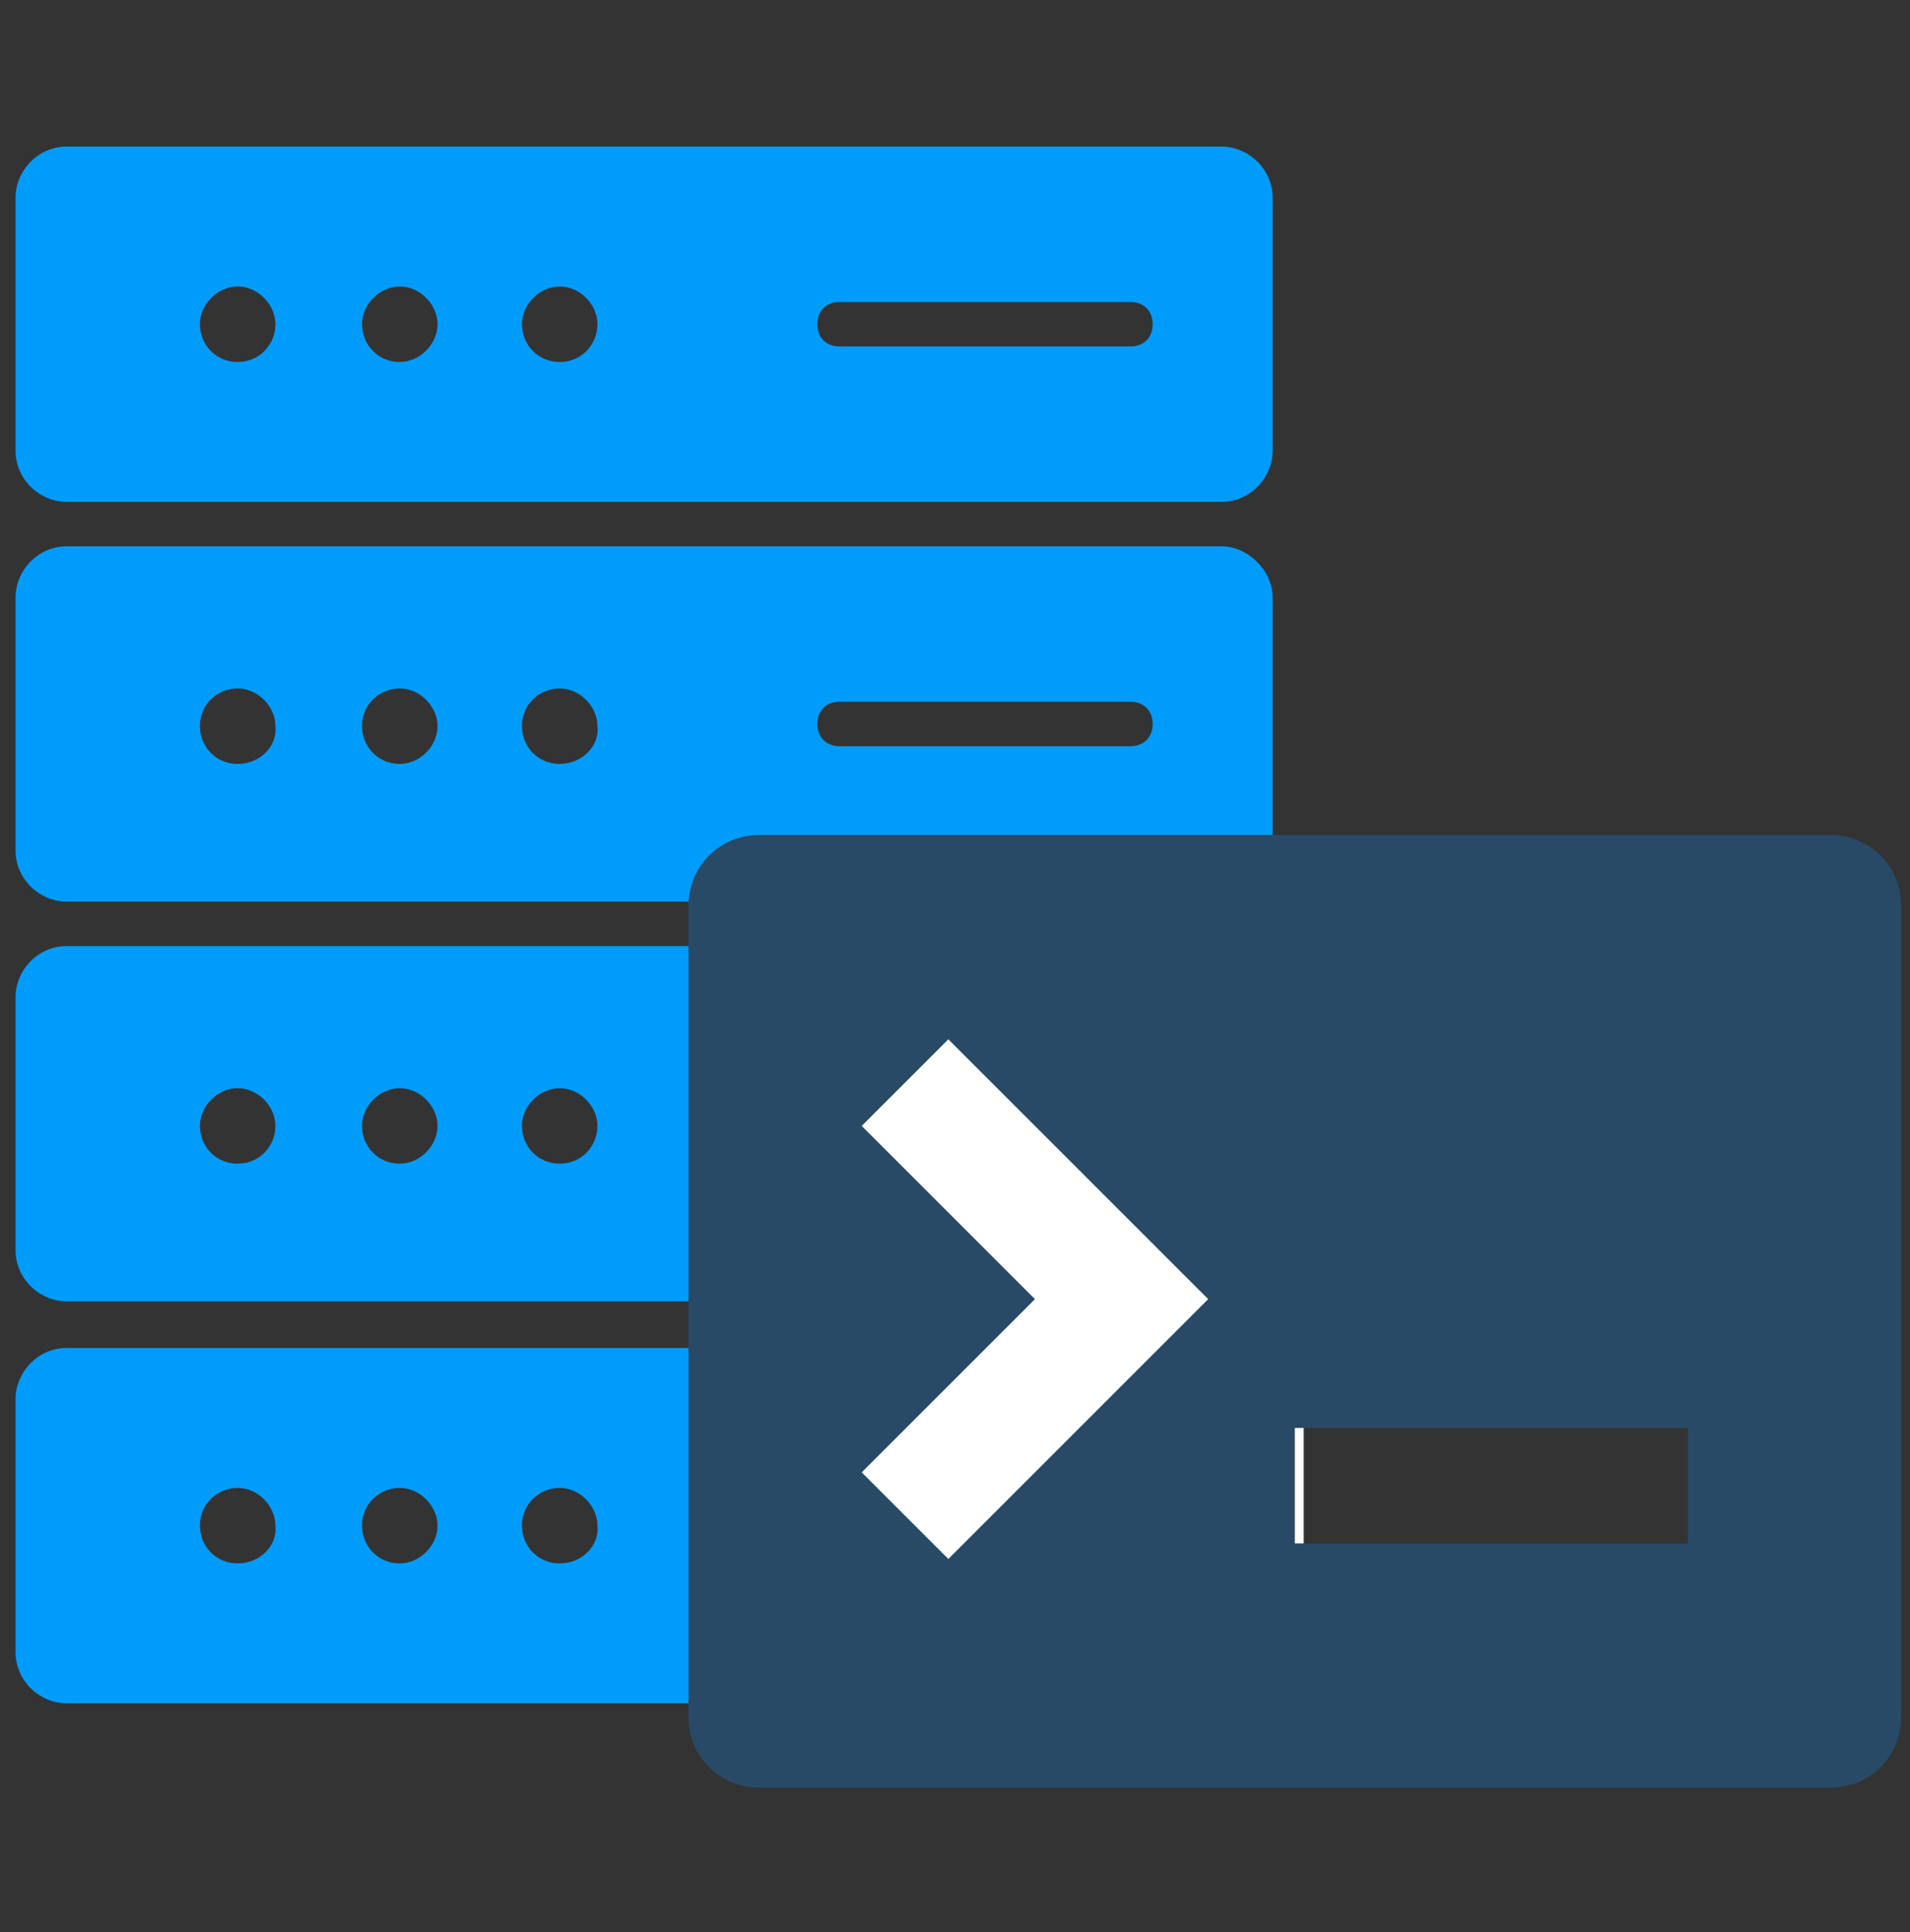
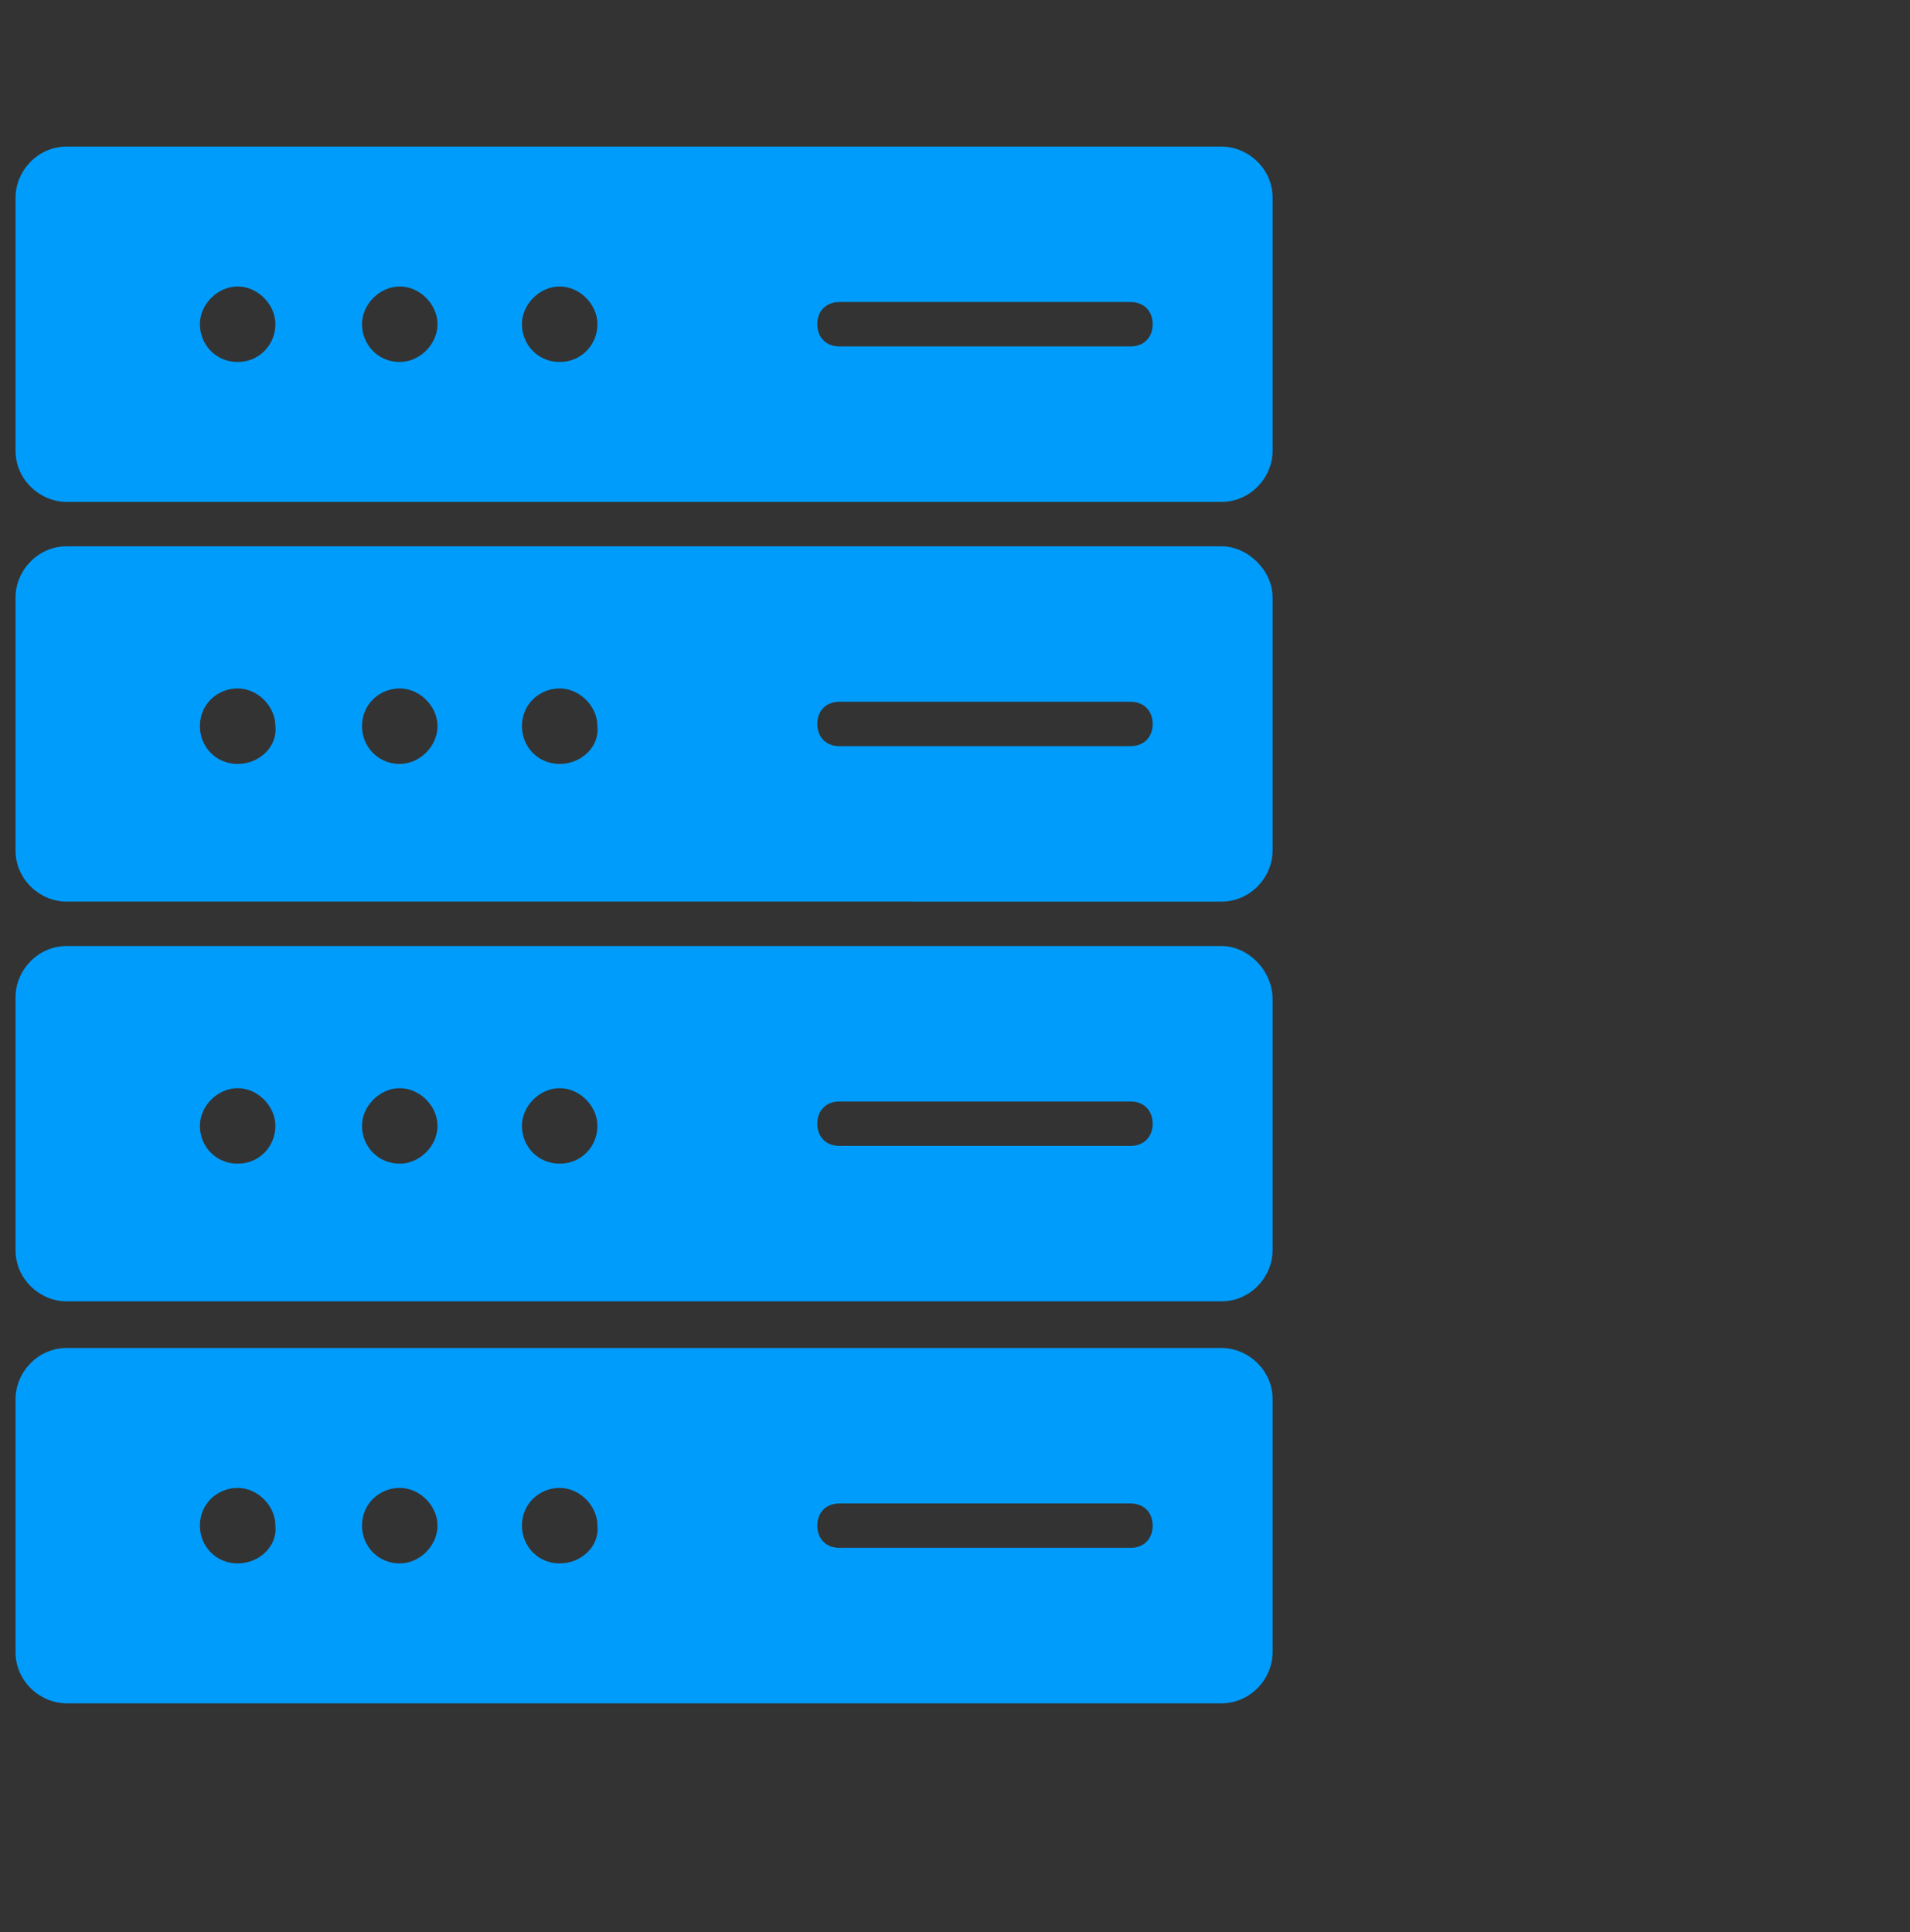
<svg xmlns="http://www.w3.org/2000/svg" version="1.1" id="Layer_1" x="0px" y="0px" viewBox="0 0 86 87" style="enable-background:new 0 0 86 87;" xml:space="preserve">
  <rect x="0" y="0" width="86" height="87" fill="#333333" stroke="none" />
  <style type="text/css">
	.st0{fill:#009CFC;}
	.st1{fill:#FFFFFF;}
	.st2{fill:#284A66;}
</style>
  <title>integrations</title>
  <desc>Created with Sketch.</desc>
  <g>
    <path class="st0" d="M55,60.7H3c-1.3,0-2.3,1.1-2.3,2.3v11.4c0,1.3,1.1,2.3,2.3,2.3H55c1.3,0,2.3-1.1,2.3-2.3V63   C57.3,61.7,56.2,60.7,55,60.7z M10.7,70.4c-1,0-1.7-0.8-1.7-1.7c0-1,0.8-1.7,1.7-1.7s1.7,0.8,1.7,1.7   C12.5,69.6,11.7,70.4,10.7,70.4z M18,70.4c-1,0-1.7-0.8-1.7-1.7c0-1,0.8-1.7,1.7-1.7s1.7,0.8,1.7,1.7C19.7,69.6,18.9,70.4,18,70.4z    M25.2,70.4c-1,0-1.7-0.8-1.7-1.7c0-1,0.8-1.7,1.7-1.7s1.7,0.8,1.7,1.7C27,69.6,26.2,70.4,25.2,70.4z M50.9,69.7H37.8   c-0.6,0-1-0.4-1-1s0.4-1,1-1h13.1c0.6,0,1,0.4,1,1S51.5,69.7,50.9,69.7z M55,42.6H3c-1.3,0-2.3,1.1-2.3,2.3v11.4   c0,1.3,1.1,2.3,2.3,2.3H55c1.3,0,2.3-1.1,2.3-2.3V45C57.3,43.7,56.2,42.6,55,42.6z M10.7,52.4c-1,0-1.7-0.8-1.7-1.7   s0.8-1.7,1.7-1.7s1.7,0.8,1.7,1.7S11.7,52.4,10.7,52.4z M18,52.4c-1,0-1.7-0.8-1.7-1.7s0.8-1.7,1.7-1.7s1.7,0.8,1.7,1.7   S18.9,52.4,18,52.4z M25.2,52.4c-1,0-1.7-0.8-1.7-1.7s0.8-1.7,1.7-1.7s1.7,0.8,1.7,1.7S26.2,52.4,25.2,52.4z M50.9,51.6H37.8   c-0.6,0-1-0.4-1-1s0.4-1,1-1h13.1c0.6,0,1,0.4,1,1S51.5,51.6,50.9,51.6z M55,24.6H3c-1.3,0-2.3,1.1-2.3,2.3v11.4   c0,1.3,1.1,2.3,2.3,2.3H55c1.3,0,2.3-1.1,2.3-2.3V26.9C57.3,25.7,56.2,24.6,55,24.6z M10.7,34.4c-1,0-1.7-0.8-1.7-1.7   c0-1,0.8-1.7,1.7-1.7s1.7,0.8,1.7,1.7C12.5,33.6,11.7,34.4,10.7,34.4z M18,34.4c-1,0-1.7-0.8-1.7-1.7c0-1,0.8-1.7,1.7-1.7   s1.7,0.8,1.7,1.7C19.7,33.6,18.9,34.4,18,34.4z M25.2,34.4c-1,0-1.7-0.8-1.7-1.7c0-1,0.8-1.7,1.7-1.7s1.7,0.8,1.7,1.7   C27,33.6,26.2,34.4,25.2,34.4z M50.9,33.6H37.8c-0.6,0-1-0.4-1-1c0-0.6,0.4-1,1-1h13.1c0.6,0,1,0.4,1,1   C51.9,33.2,51.5,33.6,50.9,33.6z M55,6.6H3c-1.3,0-2.3,1.1-2.3,2.3v11.4c0,1.3,1.1,2.3,2.3,2.3H55c1.3,0,2.3-1.1,2.3-2.3V8.9   C57.3,7.6,56.2,6.6,55,6.6z M10.7,16.3c-1,0-1.7-0.8-1.7-1.7s0.8-1.7,1.7-1.7s1.7,0.8,1.7,1.7S11.7,16.3,10.7,16.3z M18,16.3   c-1,0-1.7-0.8-1.7-1.7s0.8-1.7,1.7-1.7s1.7,0.8,1.7,1.7S18.9,16.3,18,16.3z M25.2,16.3c-1,0-1.7-0.8-1.7-1.7s0.8-1.7,1.7-1.7   s1.7,0.8,1.7,1.7S26.2,16.3,25.2,16.3z M50.9,15.6H37.8c-0.6,0-1-0.4-1-1s0.4-1,1-1h13.1c0.6,0,1,0.4,1,1S51.5,15.6,50.9,15.6z" />
-     <rect x="36.3" y="40.8" class="st1" width="22.4" height="36.7" />
-     <path class="st2" d="M31,40.8v36.5c0,1.8,1.4,3.2,3.2,3.2h48.2c1.8,0,3.2-1.4,3.2-3.2V40.8c0-1.8-1.4-3.2-3.2-3.2l-48.2,0   C32.4,37.6,31,39,31,40.8z M42.7,70.2l-3.9-3.9l7.8-7.8l-7.8-7.8l3.9-3.9l11.7,11.7L42.7,70.2z M76,69.5H58.3v-5.2H76V69.5z" />
  </g>
</svg>